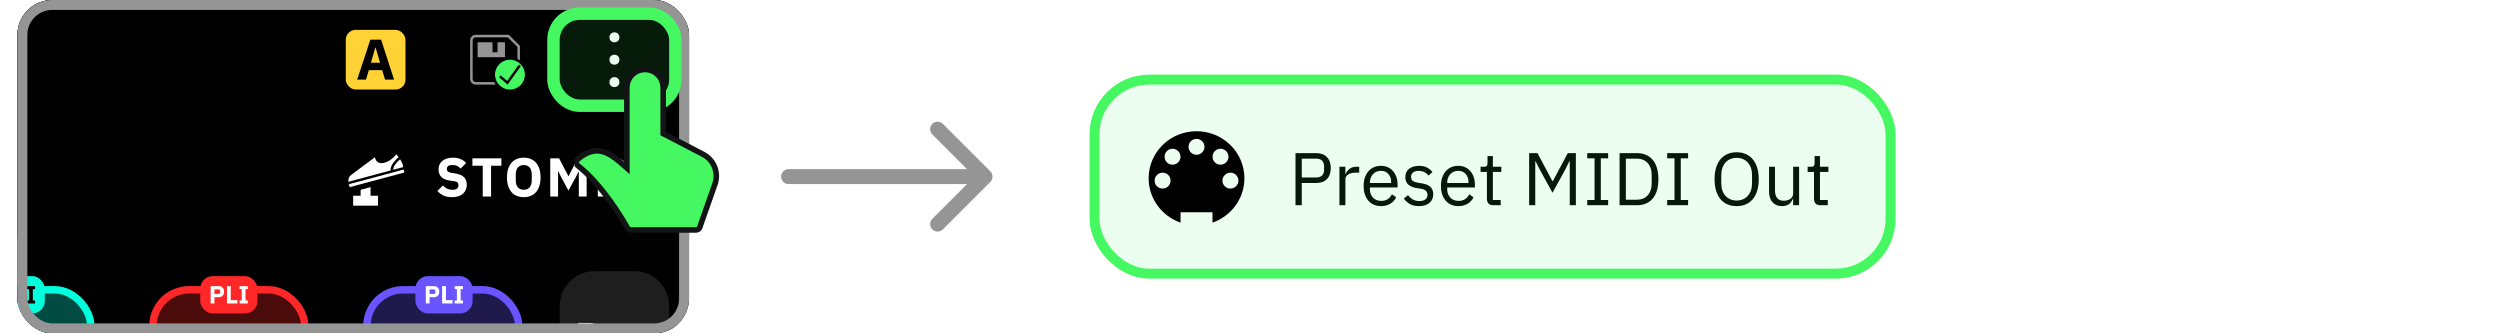
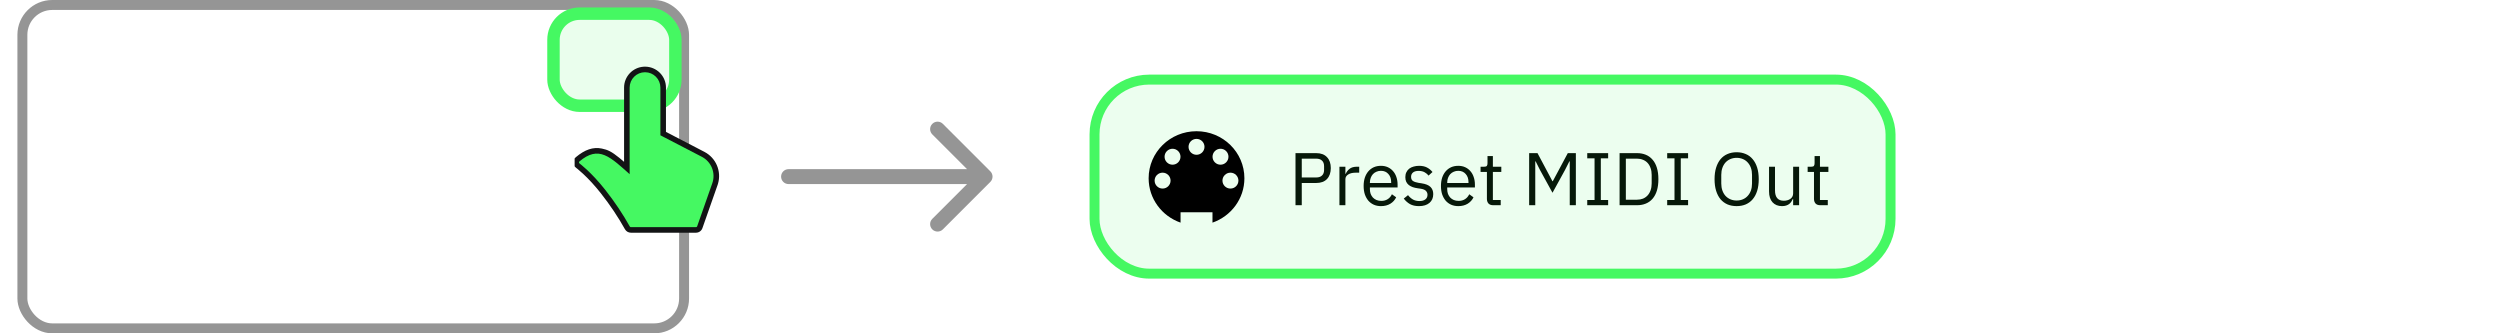
<svg xmlns="http://www.w3.org/2000/svg" width="1005" height="134" viewBox="0 0 1005 134" fill="none">
  <rect width="1005" height="134" fill="white" />
  <path d="M520.79 82.5V61.56H529.13C531.01 61.56 532.45 62.1 533.45 63.18C534.47 64.24 534.98 65.7 534.98 67.56C534.98 69.42 534.47 70.89 533.45 71.97C532.45 73.03 531.01 73.56 529.13 73.56H523.31V82.5H520.79ZM523.31 71.34H529.13C530.13 71.34 530.9 71.08 531.44 70.56C532 70.04 532.28 69.3 532.28 68.34V66.78C532.28 65.82 532 65.08 531.44 64.56C530.9 64.04 530.13 63.78 529.13 63.78H523.31V71.34ZM538.45 82.5V67.02H540.85V69.87H541C541.28 69.13 541.78 68.47 542.5 67.89C543.22 67.31 544.21 67.02 545.47 67.02H546.4V69.42H544.99C543.69 69.42 542.67 69.67 541.93 70.17C541.21 70.65 540.85 71.26 540.85 72V82.5H538.45ZM555.14 82.86C554.08 82.86 553.12 82.67 552.26 82.29C551.42 81.91 550.69 81.37 550.07 80.67C549.47 79.95 549 79.1 548.66 78.12C548.34 77.12 548.18 76 548.18 74.76C548.18 73.54 548.34 72.43 548.66 71.43C549 70.43 549.47 69.58 550.07 68.88C550.69 68.16 551.42 67.61 552.26 67.23C553.12 66.85 554.08 66.66 555.14 66.66C556.18 66.66 557.11 66.85 557.93 67.23C558.75 67.61 559.45 68.14 560.03 68.82C560.61 69.48 561.05 70.27 561.35 71.19C561.67 72.11 561.83 73.12 561.83 74.22V75.36H550.7V76.08C550.7 76.74 550.8 77.36 551 77.94C551.22 78.5 551.52 78.99 551.9 79.41C552.3 79.83 552.78 80.16 553.34 80.4C553.92 80.64 554.57 80.76 555.29 80.76C556.27 80.76 557.12 80.53 557.84 80.07C558.58 79.61 559.15 78.95 559.55 78.09L561.26 79.32C560.76 80.38 559.98 81.24 558.92 81.9C557.86 82.54 556.6 82.86 555.14 82.86ZM555.14 68.67C554.48 68.67 553.88 68.79 553.34 69.03C552.8 69.25 552.33 69.57 551.93 69.99C551.55 70.41 551.25 70.91 551.03 71.49C550.81 72.05 550.7 72.67 550.7 73.35V73.56H559.25V73.23C559.25 71.85 558.87 70.75 558.11 69.93C557.37 69.09 556.38 68.67 555.14 68.67ZM570.434 82.86C568.994 82.86 567.784 82.59 566.804 82.05C565.844 81.49 565.014 80.75 564.314 79.83L566.024 78.45C566.624 79.21 567.294 79.8 568.034 80.22C568.774 80.62 569.634 80.82 570.614 80.82C571.634 80.82 572.424 80.6 572.984 80.16C573.564 79.72 573.854 79.1 573.854 78.3C573.854 77.7 573.654 77.19 573.254 76.77C572.874 76.33 572.174 76.03 571.154 75.87L569.924 75.69C569.204 75.59 568.544 75.44 567.944 75.24C567.344 75.02 566.814 74.74 566.354 74.4C565.914 74.04 565.564 73.6 565.304 73.08C565.064 72.56 564.944 71.94 564.944 71.22C564.944 70.46 565.084 69.8 565.364 69.24C565.644 68.66 566.024 68.18 566.504 67.8C567.004 67.42 567.594 67.14 568.274 66.96C568.954 66.76 569.684 66.66 570.464 66.66C571.724 66.66 572.774 66.88 573.614 67.32C574.474 67.76 575.224 68.37 575.864 69.15L574.274 70.59C573.934 70.11 573.434 69.68 572.774 69.3C572.114 68.9 571.284 68.7 570.284 68.7C569.284 68.7 568.524 68.92 568.004 69.36C567.504 69.78 567.254 70.36 567.254 71.1C567.254 71.86 567.504 72.41 568.004 72.75C568.524 73.09 569.264 73.34 570.224 73.5L571.424 73.68C573.144 73.94 574.364 74.44 575.084 75.18C575.804 75.9 576.164 76.85 576.164 78.03C576.164 79.53 575.654 80.71 574.634 81.57C573.614 82.43 572.214 82.86 570.434 82.86ZM586.224 82.86C585.164 82.86 584.204 82.67 583.344 82.29C582.504 81.91 581.774 81.37 581.154 80.67C580.554 79.95 580.084 79.1 579.744 78.12C579.424 77.12 579.264 76 579.264 74.76C579.264 73.54 579.424 72.43 579.744 71.43C580.084 70.43 580.554 69.58 581.154 68.88C581.774 68.16 582.504 67.61 583.344 67.23C584.204 66.85 585.164 66.66 586.224 66.66C587.264 66.66 588.194 66.85 589.014 67.23C589.834 67.61 590.534 68.14 591.114 68.82C591.694 69.48 592.134 70.27 592.434 71.19C592.754 72.11 592.914 73.12 592.914 74.22V75.36H581.784V76.08C581.784 76.74 581.884 77.36 582.084 77.94C582.304 78.5 582.604 78.99 582.984 79.41C583.384 79.83 583.864 80.16 584.424 80.4C585.004 80.64 585.654 80.76 586.374 80.76C587.354 80.76 588.204 80.53 588.924 80.07C589.664 79.61 590.234 78.95 590.634 78.09L592.344 79.32C591.844 80.38 591.064 81.24 590.004 81.9C588.944 82.54 587.684 82.86 586.224 82.86ZM586.224 68.67C585.564 68.67 584.964 68.79 584.424 69.03C583.884 69.25 583.414 69.57 583.014 69.99C582.634 70.41 582.334 70.91 582.114 71.49C581.894 72.05 581.784 72.67 581.784 73.35V73.56H590.334V73.23C590.334 71.85 589.954 70.75 589.194 69.93C588.454 69.09 587.464 68.67 586.224 68.67ZM600.288 82.5C599.448 82.5 598.808 82.27 598.368 81.81C597.948 81.33 597.738 80.71 597.738 79.95V69.12H595.188V67.02H596.628C597.148 67.02 597.498 66.92 597.678 66.72C597.878 66.5 597.978 66.13 597.978 65.61V62.73H600.138V67.02H603.528V69.12H600.138V80.4H603.288V82.5H600.288ZM631.036 64.86H630.886L629.116 68.37L624.106 77.49L619.096 68.37L617.326 64.86H617.176V82.5H614.716V61.56H618.076L624.076 72.84H624.226L630.256 61.56H633.496V82.5H631.036V64.86ZM638.071 82.5V80.4H641.011V63.66H638.071V61.56H646.471V63.66H643.531V80.4H646.471V82.5H638.071ZM651.073 61.56H658.093C659.393 61.56 660.573 61.78 661.633 62.22C662.693 62.66 663.593 63.32 664.333 64.2C665.093 65.06 665.673 66.15 666.073 67.47C666.473 68.77 666.673 70.29 666.673 72.03C666.673 73.77 666.473 75.3 666.073 76.62C665.673 77.92 665.093 79.01 664.333 79.89C663.593 80.75 662.693 81.4 661.633 81.84C660.573 82.28 659.393 82.5 658.093 82.5H651.073V61.56ZM658.093 80.28C658.953 80.28 659.743 80.14 660.463 79.86C661.183 79.56 661.803 79.13 662.323 78.57C662.843 78.01 663.243 77.33 663.523 76.53C663.823 75.71 663.973 74.78 663.973 73.74V70.32C663.973 69.28 663.823 68.36 663.523 67.56C663.243 66.74 662.843 66.05 662.323 65.49C661.803 64.93 661.183 64.51 660.463 64.23C659.743 63.93 658.953 63.78 658.093 63.78H653.593V80.28H658.093ZM670.21 82.5V80.4H673.15V63.66H670.21V61.56H678.61V63.66H675.67V80.4H678.61V82.5H670.21ZM698.132 82.86C696.772 82.86 695.542 82.63 694.442 82.17C693.362 81.69 692.432 81 691.652 80.1C690.892 79.18 690.302 78.05 689.882 76.71C689.462 75.35 689.252 73.79 689.252 72.03C689.252 70.27 689.462 68.72 689.882 67.38C690.302 66.04 690.892 64.91 691.652 63.99C692.432 63.07 693.362 62.38 694.442 61.92C695.542 61.44 696.772 61.2 698.132 61.2C699.472 61.2 700.692 61.44 701.792 61.92C702.892 62.38 703.822 63.07 704.582 63.99C705.362 64.91 705.962 66.04 706.382 67.38C706.802 68.72 707.012 70.27 707.012 72.03C707.012 73.79 706.802 75.35 706.382 76.71C705.962 78.05 705.362 79.18 704.582 80.1C703.822 81 702.892 81.69 701.792 82.17C700.692 82.63 699.472 82.86 698.132 82.86ZM698.132 80.61C699.032 80.61 699.862 80.45 700.622 80.13C701.382 79.81 702.032 79.35 702.572 78.75C703.132 78.15 703.562 77.43 703.862 76.59C704.162 75.75 704.312 74.81 704.312 73.77V70.29C704.312 69.25 704.162 68.31 703.862 67.47C703.562 66.63 703.132 65.91 702.572 65.31C702.032 64.71 701.382 64.25 700.622 63.93C699.862 63.61 699.032 63.45 698.132 63.45C697.232 63.45 696.402 63.61 695.642 63.93C694.882 64.25 694.222 64.71 693.662 65.31C693.122 65.91 692.702 66.63 692.402 67.47C692.102 68.31 691.952 69.25 691.952 70.29V73.77C691.952 74.81 692.102 75.75 692.402 76.59C692.702 77.43 693.122 78.15 693.662 78.75C694.222 79.35 694.882 79.81 695.642 80.13C696.402 80.45 697.232 80.61 698.132 80.61ZM720.842 79.98H720.722C720.562 80.34 720.362 80.7 720.122 81.06C719.902 81.4 719.622 81.71 719.282 81.99C718.942 82.25 718.532 82.46 718.052 82.62C717.572 82.78 717.012 82.86 716.372 82.86C714.772 82.86 713.502 82.35 712.562 81.33C711.622 80.29 711.152 78.83 711.152 76.95V67.02H713.552V76.53C713.552 79.31 714.732 80.7 717.092 80.7C717.572 80.7 718.032 80.64 718.472 80.52C718.932 80.4 719.332 80.22 719.672 79.98C720.032 79.74 720.312 79.44 720.512 79.08C720.732 78.7 720.842 78.25 720.842 77.73V67.02H723.242V82.5H720.842V79.98ZM731.773 82.5C730.933 82.5 730.293 82.27 729.853 81.81C729.433 81.33 729.223 80.71 729.223 79.95V69.12H726.673V67.02H728.113C728.633 67.02 728.983 66.92 729.163 66.72C729.363 66.5 729.463 66.13 729.463 65.61V62.73H731.623V67.02H735.013V69.12H731.623V80.4H734.773V82.5H731.773Z" fill="black" />
  <path d="M317 68C315.343 68 314 69.343 314 71C314 72.657 315.343 74 317 74V71V68ZM398.121 73.121C399.293 71.95 399.293 70.05 398.121 68.879L379.029 49.787C377.858 48.615 375.958 48.615 374.787 49.787C373.615 50.958 373.615 52.858 374.787 54.029L391.757 71L374.787 87.971C373.615 89.142 373.615 91.042 374.787 92.213C375.958 93.385 377.858 93.385 379.029 92.213L398.121 73.121ZM317 71V74H396V71V68H317V71Z" fill="#959595" />
  <rect x="440" y="32" width="320" height="78" rx="22" fill="#45F862" fill-opacity="0.1" stroke="#45F862" stroke-width="4" />
  <g clip-path="url(#clip0_3636_31388)">
    <rect width="800" height="480" transform="translate(-523)" fill="black" />
    <rect width="800" height="96" transform="translate(-523)" fill="black" />
    <path d="M148.966 78.675H151.966V82.675H141.966V78.675H144.966V76.309L148.966 75.226V78.675ZM162.56 69.347L140.619 75.226C140.399 74.729 140.237 74.262 140.135 73.824L140.201 74.072L162.243 68.166L162.56 69.347ZM159.363 62C159.691 62.411 159.989 62.804 160.256 63.177C157.93 65.236 156.834 67.008 157.056 68.52L140.015 73.087C139.915 71.904 140.32 70.972 141.229 70.292C141.705 69.935 142.386 69.427 143.271 68.766L144.127 68.126C145.778 66.893 147.976 65.251 150.723 63.201C151.097 65.044 152.2 65.817 154.031 65.519C155.862 65.222 157.639 64.049 159.363 62ZM160.825 64.014C161.701 65.38 162.097 66.44 162.011 67.193L158.102 68.24C158.016 67.166 158.899 65.749 160.825 64.014Z" fill="white" />
    <path d="M181.666 79.264C180.317 79.264 179.173 79.037 178.234 78.582C177.295 78.113 176.496 77.511 175.836 76.778L178.036 74.556C179.077 75.729 180.361 76.316 181.886 76.316C182.707 76.316 183.316 76.147 183.712 75.81C184.108 75.473 184.306 75.025 184.306 74.468C184.306 74.043 184.189 73.691 183.954 73.412C183.719 73.119 183.243 72.921 182.524 72.818L181.006 72.62C179.378 72.415 178.183 71.923 177.42 71.146C176.672 70.369 176.298 69.335 176.298 68.044C176.298 67.355 176.43 66.724 176.694 66.152C176.958 65.58 177.332 65.089 177.816 64.678C178.315 64.267 178.916 63.952 179.62 63.732C180.339 63.497 181.153 63.38 182.062 63.38C183.221 63.38 184.24 63.563 185.12 63.93C186 64.297 186.755 64.832 187.386 65.536L185.164 67.78C184.797 67.355 184.35 67.01 183.822 66.746C183.309 66.467 182.656 66.328 181.864 66.328C181.116 66.328 180.559 66.46 180.192 66.724C179.825 66.988 179.642 67.355 179.642 67.824C179.642 68.352 179.781 68.733 180.06 68.968C180.353 69.203 180.823 69.371 181.468 69.474L182.986 69.716C184.57 69.965 185.743 70.457 186.506 71.19C187.269 71.909 187.65 72.935 187.65 74.27C187.65 75.003 187.518 75.678 187.254 76.294C186.99 76.91 186.601 77.438 186.088 77.878C185.589 78.318 184.966 78.663 184.218 78.912C183.47 79.147 182.619 79.264 181.666 79.264ZM197.409 66.614V79H194.065V66.614H189.907V63.644H201.567V66.614H197.409ZM210.556 79.264C209.544 79.264 208.62 79.095 207.784 78.758C206.948 78.421 206.237 77.922 205.65 77.262C205.063 76.587 204.609 75.759 204.286 74.776C203.963 73.779 203.802 72.627 203.802 71.322C203.802 70.017 203.963 68.873 204.286 67.89C204.609 66.893 205.063 66.064 205.65 65.404C206.237 64.729 206.948 64.223 207.784 63.886C208.62 63.549 209.544 63.38 210.556 63.38C211.568 63.38 212.492 63.549 213.328 63.886C214.164 64.223 214.875 64.729 215.462 65.404C216.049 66.064 216.503 66.893 216.826 67.89C217.149 68.873 217.31 70.017 217.31 71.322C217.31 72.627 217.149 73.779 216.826 74.776C216.503 75.759 216.049 76.587 215.462 77.262C214.875 77.922 214.164 78.421 213.328 78.758C212.492 79.095 211.568 79.264 210.556 79.264ZM210.556 76.294C211.568 76.294 212.353 75.964 212.91 75.304C213.482 74.644 213.768 73.698 213.768 72.466V70.178C213.768 68.946 213.482 68 212.91 67.34C212.353 66.68 211.568 66.35 210.556 66.35C209.544 66.35 208.752 66.68 208.18 67.34C207.623 68 207.344 68.946 207.344 70.178V72.466C207.344 73.698 207.623 74.644 208.18 75.304C208.752 75.964 209.544 76.294 210.556 76.294ZM232.685 68.924H232.619L231.497 71.168L228.505 76.602L225.579 71.19L224.413 68.77H224.347V79H221.201V63.644H224.743L228.505 70.838H228.549L232.267 63.644H235.831V79H232.685V68.924ZM240.326 79V63.644H247.586C248.305 63.644 248.95 63.769 249.522 64.018C250.094 64.253 250.578 64.583 250.974 65.008C251.385 65.433 251.7 65.954 251.92 66.57C252.14 67.171 252.25 67.831 252.25 68.55C252.25 69.283 252.14 69.951 251.92 70.552C251.7 71.153 251.385 71.667 250.974 72.092C250.578 72.517 250.094 72.855 249.522 73.104C248.95 73.339 248.305 73.456 247.586 73.456H243.67V79H240.326ZM243.67 70.552H247.19C247.689 70.552 248.078 70.427 248.356 70.178C248.65 69.914 248.796 69.533 248.796 69.034V68.066C248.796 67.567 248.65 67.193 248.356 66.944C248.078 66.68 247.689 66.548 247.19 66.548H243.67V70.552Z" fill="white" />
    <rect x="139" y="12" width="24" height="24" rx="4" fill="#FFD236" />
    <path d="M154.788 32L153.638 28.182H148.279L147.129 32H143.587L148.877 15.946H153.201L158.422 32H154.788ZM150.993 19.12H150.878L149.107 25.215H152.787L150.993 19.12Z" fill="black" />
    <path d="M209 18.444V24.256C208.685 24.036 208.351 23.84 208 23.674V18.858L204.142 15H191.223C190.546 15 190 15.548 190 16.223V31.777C190 32.452 190.546 33 191.223 33H198.675C198.841 33.35 199.037 33.684 199.257 34H191.223C189.989 34 189 33 189 31.777V16.223C189 15 189.989 14 191.223 14H204.556L209 18.444ZM198 21H200V17H203V23H192V17H198V21Z" fill="#959595" />
    <path d="M205 24C208.314 24 211 26.686 211 30C211 33.314 208.314 36 205 36C201.686 36 199 33.314 199 30C199 26.686 201.686 24 205 24ZM203.871 32.536L201.29 30.282L200.632 31.035L204.044 34.015L209.368 26.566L208.555 25.985L203.871 32.536Z" fill="#45F862" />
    <circle cx="247" cy="15" r="2" fill="white" />
    <circle cx="247" cy="24" r="2" fill="white" />
    <circle cx="247" cy="33" r="2" fill="white" />
    <rect x="-29" y="112" width="70" height="70" rx="19" fill="black" />
    <rect x="-24.5" y="116.5" width="61" height="61" rx="14.5" fill="#00FFDD" fill-opacity="0.3" stroke="#00FFDD" stroke-width="3" />
    <rect x="-5" y="111" width="23" height="15" rx="5" fill="#00FFDD" />
    <path d="M-0.821 122V115.02H2.479C2.806 115.02 3.099 115.077 3.359 115.19C3.619 115.297 3.839 115.447 4.019 115.64C4.206 115.833 4.349 116.07 4.449 116.35C4.549 116.623 4.599 116.923 4.599 117.25C4.599 117.583 4.549 117.887 4.449 118.16C4.349 118.433 4.206 118.667 4.019 118.86C3.839 119.053 3.619 119.207 3.359 119.32C3.099 119.427 2.806 119.48 2.479 119.48H0.699V122H-0.821ZM0.699 118.16H2.299C2.526 118.16 2.703 118.103 2.829 117.99C2.963 117.87 3.029 117.697 3.029 117.47V117.03C3.029 116.803 2.963 116.633 2.829 116.52C2.703 116.4 2.526 116.34 2.299 116.34H0.699V118.16ZM5.742 122V115.02H7.262V120.65H9.922V122H5.742ZM10.774 122V120.79H11.674V116.23H10.774V115.02H14.094V116.23H13.194V120.79H14.094V122H10.774Z" fill="black" />
    <rect x="57" y="112" width="70" height="70" rx="19" fill="black" />
    <rect x="61.5" y="116.5" width="61" height="61" rx="14.5" fill="#FF2727" fill-opacity="0.3" stroke="#FF2727" stroke-width="3" />
    <rect x="80.5" y="111" width="23" height="15" rx="5" fill="#FF2727" />
    <path d="M84.679 122V115.02H87.979C88.306 115.02 88.599 115.077 88.859 115.19C89.119 115.297 89.339 115.447 89.519 115.64C89.706 115.833 89.849 116.07 89.949 116.35C90.049 116.623 90.099 116.923 90.099 117.25C90.099 117.583 90.049 117.887 89.949 118.16C89.849 118.433 89.706 118.667 89.519 118.86C89.339 119.053 89.119 119.207 88.859 119.32C88.599 119.427 88.306 119.48 87.979 119.48H86.199V122H84.679ZM86.199 118.16H87.799C88.026 118.16 88.203 118.103 88.329 117.99C88.463 117.87 88.529 117.697 88.529 117.47V117.03C88.529 116.803 88.463 116.633 88.329 116.52C88.203 116.4 88.026 116.34 87.799 116.34H86.199V118.16ZM91.242 122V115.02H92.762V120.65H95.422V122H91.242ZM96.274 122V120.79H97.174V116.23H96.274V115.02H99.594V116.23H98.694V120.79H99.594V122H96.274Z" fill="white" />
    <rect x="143" y="112" width="70" height="70" rx="19" fill="black" />
    <rect x="147.5" y="116.5" width="61" height="61" rx="14.5" fill="#6954FF" fill-opacity="0.3" stroke="#6954FF" stroke-width="3" />
    <rect x="167" y="111" width="23" height="15" rx="5" fill="#6954FF" />
    <path d="M171.179 122V115.02H174.479C174.806 115.02 175.099 115.077 175.359 115.19C175.619 115.297 175.839 115.447 176.019 115.64C176.206 115.833 176.349 116.07 176.449 116.35C176.549 116.623 176.599 116.923 176.599 117.25C176.599 117.583 176.549 117.887 176.449 118.16C176.349 118.433 176.206 118.667 176.019 118.86C175.839 119.053 175.619 119.207 175.359 119.32C175.099 119.427 174.806 119.48 174.479 119.48H172.699V122H171.179ZM172.699 118.16H174.299C174.526 118.16 174.703 118.103 174.829 117.99C174.963 117.87 175.029 117.697 175.029 117.47V117.03C175.029 116.803 174.963 116.633 174.829 116.52C174.703 116.4 174.526 116.34 174.299 116.34H172.699V118.16ZM177.742 122V115.02H179.262V120.65H181.922V122H177.742ZM182.774 122V120.79H183.674V116.23H182.774V115.02H186.094V116.23H185.194V120.79H186.094V122H182.774Z" fill="white" />
    <path d="M255 107.5C263.56 107.5 270.5 114.44 270.5 123V171C270.5 179.56 263.56 186.5 255 186.5H239C230.44 186.5 223.5 179.56 223.5 171V123C223.5 114.44 230.44 107.5 239 107.5H255Z" fill="#1E1E1E" stroke="black" stroke-width="3" />
-     <path d="M234.207 141H232.399V129.832H237.215C238.218 129.832 239.007 130.136 239.583 130.744C240.159 131.341 240.447 132.157 240.447 133.192C240.447 133.992 240.261 134.659 239.887 135.192C239.525 135.715 238.986 136.083 238.271 136.296L240.687 141H238.671L236.431 136.488H234.207V141ZM237.087 134.968C237.546 134.968 237.903 134.851 238.159 134.616C238.415 134.371 238.543 134.024 238.543 133.576V132.808C238.543 132.36 238.415 132.019 238.159 131.784C237.903 131.539 237.546 131.416 237.087 131.416H234.207V134.968H237.087ZM245.785 141.192C245.209 141.192 244.681 141.091 244.201 140.888C243.732 140.685 243.332 140.397 243.001 140.024C242.671 139.64 242.415 139.181 242.233 138.648C242.052 138.104 241.961 137.501 241.961 136.84C241.961 136.179 242.052 135.581 242.233 135.048C242.415 134.504 242.671 134.045 243.001 133.672C243.332 133.288 243.732 132.995 244.201 132.792C244.681 132.589 245.209 132.488 245.785 132.488C246.361 132.488 246.884 132.589 247.353 132.792C247.833 132.995 248.239 133.288 248.569 133.672C248.9 134.045 249.156 134.504 249.337 135.048C249.519 135.581 249.609 136.179 249.609 136.84C249.609 137.501 249.519 138.104 249.337 138.648C249.156 139.181 248.9 139.64 248.569 140.024C248.239 140.397 247.833 140.685 247.353 140.888C246.884 141.091 246.361 141.192 245.785 141.192ZM245.785 139.752C246.383 139.752 246.863 139.571 247.225 139.208C247.588 138.835 247.769 138.28 247.769 137.544V136.136C247.769 135.4 247.588 134.851 247.225 134.488C246.863 134.115 246.383 133.928 245.785 133.928C245.188 133.928 244.708 134.115 244.345 134.488C243.983 134.851 243.801 135.4 243.801 136.136V137.544C243.801 138.28 243.983 138.835 244.345 139.208C244.708 139.571 245.188 139.752 245.785 139.752ZM250.611 132.68H252.307L253.155 136.168L253.907 139.32H253.955L254.819 136.168L255.827 132.68H257.395L258.419 136.168L259.299 139.32H259.347L260.083 136.168L260.947 132.68H262.563L260.323 141H258.355L257.267 137.208L256.595 134.872H256.563L255.907 137.208L254.803 141H252.883L250.611 132.68Z" fill="white" />
+     <path d="M234.207 141H232.399V129.832H237.215C238.218 129.832 239.007 130.136 239.583 130.744C240.159 131.341 240.447 132.157 240.447 133.192C240.447 133.992 240.261 134.659 239.887 135.192C239.525 135.715 238.986 136.083 238.271 136.296L240.687 141H238.671L236.431 136.488H234.207V141ZM237.087 134.968C237.546 134.968 237.903 134.851 238.159 134.616C238.415 134.371 238.543 134.024 238.543 133.576V132.808C238.543 132.36 238.415 132.019 238.159 131.784C237.903 131.539 237.546 131.416 237.087 131.416H234.207V134.968H237.087ZM245.785 141.192C243.732 140.685 243.332 140.397 243.001 140.024C242.671 139.64 242.415 139.181 242.233 138.648C242.052 138.104 241.961 137.501 241.961 136.84C241.961 136.179 242.052 135.581 242.233 135.048C242.415 134.504 242.671 134.045 243.001 133.672C243.332 133.288 243.732 132.995 244.201 132.792C244.681 132.589 245.209 132.488 245.785 132.488C246.361 132.488 246.884 132.589 247.353 132.792C247.833 132.995 248.239 133.288 248.569 133.672C248.9 134.045 249.156 134.504 249.337 135.048C249.519 135.581 249.609 136.179 249.609 136.84C249.609 137.501 249.519 138.104 249.337 138.648C249.156 139.181 248.9 139.64 248.569 140.024C248.239 140.397 247.833 140.685 247.353 140.888C246.884 141.091 246.361 141.192 245.785 141.192ZM245.785 139.752C246.383 139.752 246.863 139.571 247.225 139.208C247.588 138.835 247.769 138.28 247.769 137.544V136.136C247.769 135.4 247.588 134.851 247.225 134.488C246.863 134.115 246.383 133.928 245.785 133.928C245.188 133.928 244.708 134.115 244.345 134.488C243.983 134.851 243.801 135.4 243.801 136.136V137.544C243.801 138.28 243.983 138.835 244.345 139.208C244.708 139.571 245.188 139.752 245.785 139.752ZM250.611 132.68H252.307L253.155 136.168L253.907 139.32H253.955L254.819 136.168L255.827 132.68H257.395L258.419 136.168L259.299 139.32H259.347L260.083 136.168L260.947 132.68H262.563L260.323 141H258.355L257.267 137.208L256.595 134.872H256.563L255.907 137.208L254.803 141H252.883L250.611 132.68Z" fill="white" />
  </g>
  <rect x="9" y="2" width="266" height="130" rx="12" stroke="#959595" stroke-width="4" />
  <rect x="222.5" y="5.5" width="49" height="37" rx="10.5" fill="#45F862" fill-opacity="0.11" stroke="#45F862" stroke-width="5" />
  <g clip-path="url(#clip1_3636_31388)">
    <g clip-path="url(#clip2_3636_31388)">
      <path d="M258.803 26.811C254.383 27.067 250.877 30.733 250.877 35.217L250.877 65.06L250.012 64.323L248.924 63.419C245.842 60.916 244.329 60.218 241.93 59.718C238.438 58.99 235.114 60.144 231.486 63.189C230.126 64.331 230.195 66.445 231.627 67.494L231.962 67.753L232.336 68.056C232.959 68.569 233.672 69.192 234.459 69.928C236.732 72.051 239.129 74.635 241.534 77.686C245.244 82.393 248.474 87.213 251.224 92.144C251.707 93.011 252.622 93.548 253.615 93.548H279.787C280.949 93.548 281.984 92.814 282.37 91.718L288.458 74.398L288.63 73.864C290.108 68.863 287.845 63.473 283.171 61.047L267.716 53.025L267.718 35.217C267.718 30.566 263.948 26.796 259.298 26.796L258.803 26.811ZM259.298 29.534C262.3 29.534 264.758 31.862 264.966 34.811L264.981 35.217V54.691L281.91 63.477C285.39 65.283 287.087 69.279 286.029 73.006L285.875 73.49L279.787 90.81H253.615C250.793 85.751 247.483 80.811 243.684 75.991L243.153 75.324L242.11 74.056L241.098 72.876L240.122 71.782L239.188 70.775L238.301 69.855L237.467 69.02L236.692 68.27L235.981 67.606L235.046 66.767L233.887 65.788L233.246 65.286C238.608 60.785 242.19 61.66 247.064 65.45L247.965 66.171L249.38 67.365L251.403 69.151L253.615 71.135V35.217C253.615 32.078 256.159 29.534 259.298 29.534Z" fill="#131415" />
      <path fill-rule="evenodd" clip-rule="evenodd" d="M253.615 71.135C244.735 63.185 240.721 59.011 233.246 65.286C233.246 65.286 237.986 68.761 243.684 75.991C247.483 80.811 250.793 85.751 253.615 90.81H279.787L285.875 73.49C287.232 69.631 285.541 65.361 281.91 63.477L264.981 54.691V35.217C264.981 32.078 262.436 29.534 259.298 29.534C256.159 29.534 253.615 32.078 253.615 35.217C253.615 47.19 253.615 59.163 253.615 71.135Z" fill="#45F862" stroke="#45F862" stroke-linejoin="round" />
    </g>
  </g>
  <path d="M487.417 89.498C494.893 86.901 500.25 79.897 500.25 71.663C500.25 61.217 491.631 52.749 481 52.749C470.369 52.749 461.75 61.217 461.75 71.663C461.75 79.897 467.107 86.901 474.583 89.498V85.323H487.417V89.498ZM481 62.223C479.228 62.223 477.792 60.792 477.792 59.027C477.792 57.262 479.228 55.831 481 55.831C482.772 55.831 484.208 57.262 484.208 59.027C484.208 60.792 482.772 62.223 481 62.223ZM473.622 65.269C472.372 66.519 470.344 66.519 469.094 65.269C467.844 64.019 467.844 61.991 469.094 60.741C470.344 59.49 472.372 59.491 473.622 60.741C474.872 61.991 474.872 64.019 473.622 65.269ZM492.906 65.269C491.656 66.519 489.628 66.519 488.378 65.269C487.128 64.019 487.128 61.991 488.378 60.741C489.628 59.491 491.656 59.49 492.906 60.741C494.156 61.991 494.156 64.019 492.906 65.269ZM467.364 75.804C465.593 75.804 464.156 74.374 464.156 72.609C464.156 70.844 465.592 69.413 467.364 69.413C469.136 69.413 470.573 70.844 470.573 72.609C470.573 74.374 469.136 75.804 467.364 75.804ZM494.636 75.804C492.864 75.804 491.427 74.374 491.427 72.609C491.427 70.844 492.864 69.413 494.636 69.413C496.408 69.413 497.844 70.844 497.844 72.609C497.844 74.374 496.407 75.804 494.636 75.804Z" fill="black" />
  <defs>
    <clipPath id="clip0_3636_31388">
-       <rect x="7" width="270" height="134" rx="14" fill="white" />
-     </clipPath>
+       </clipPath>
    <clipPath id="clip1_3636_31388">
      <rect width="60.23" height="87.607" fill="white" transform="translate(231 6)" />
    </clipPath>
    <clipPath id="clip2_3636_31388">
      <rect width="60.23" height="68.443" fill="white" transform="translate(230.508 25.361)" />
    </clipPath>
  </defs>
</svg>